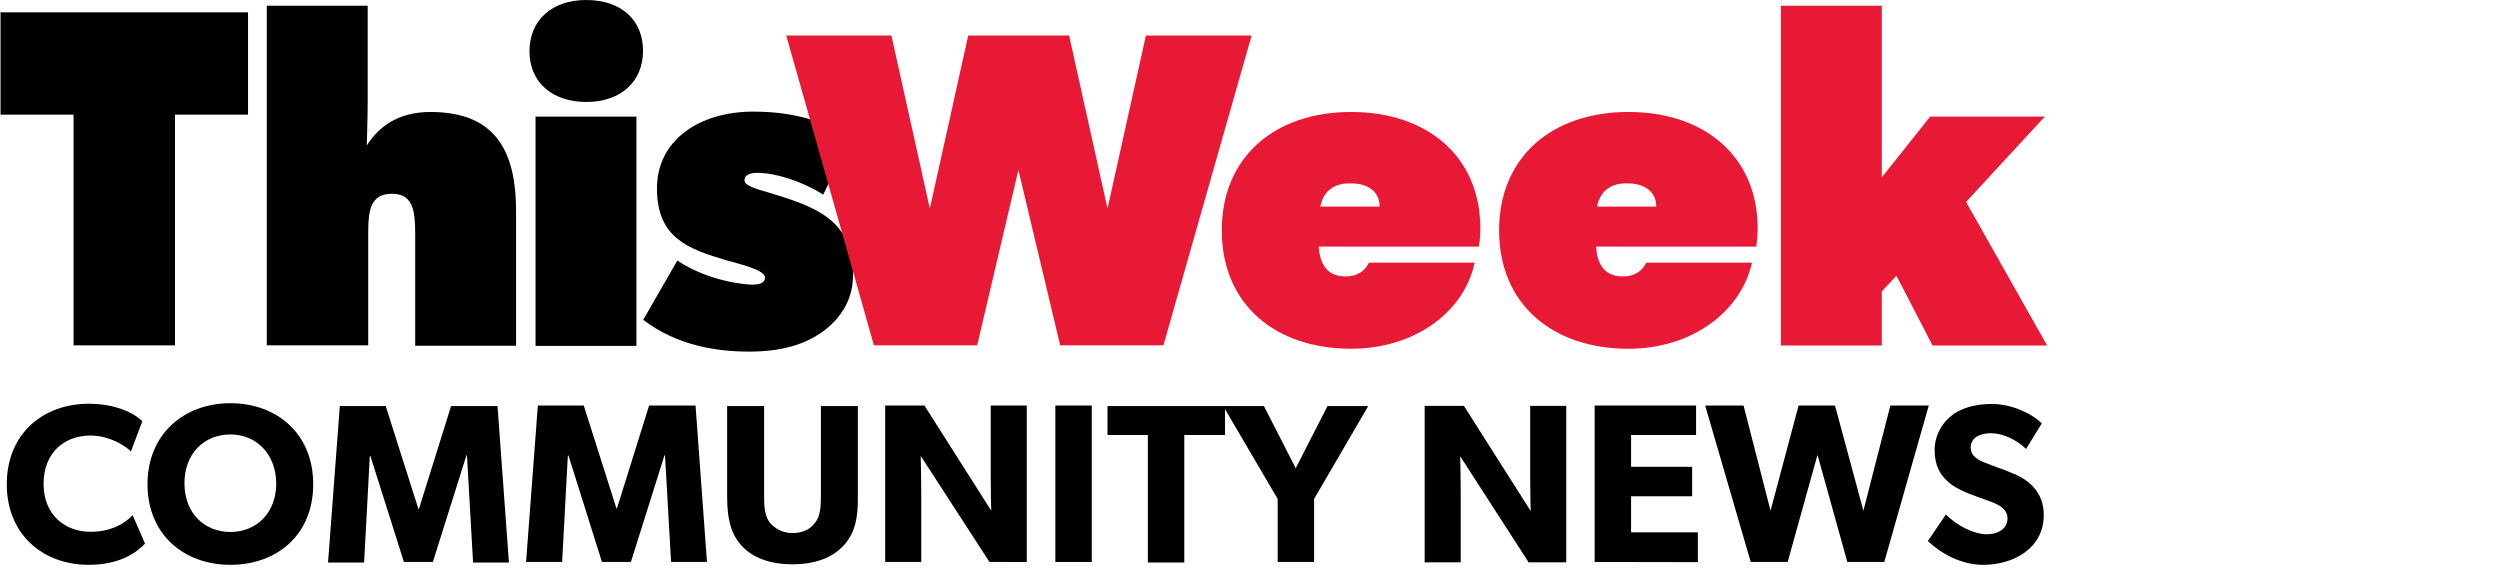
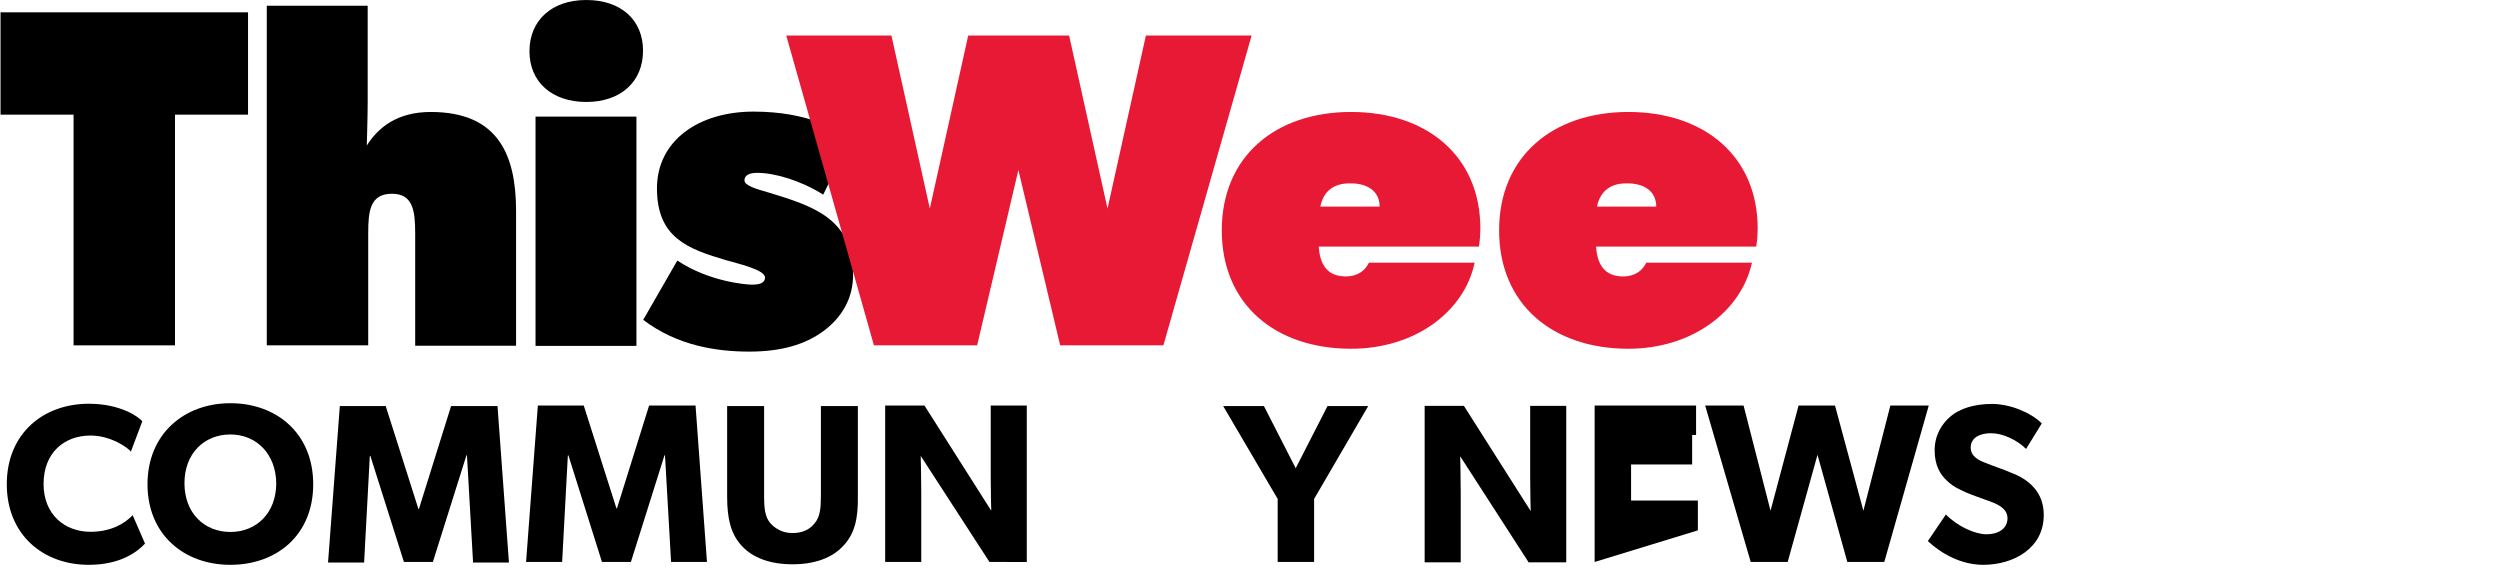
<svg xmlns="http://www.w3.org/2000/svg" version="1.1" id="Layer_1" x="0px" y="0px" viewBox="0 0 140 32" style="enable-background:new 0 0 140 32;" xml:space="preserve">
  <style type="text/css">
	.Drop_x0020_Shadow{fill:none;}
	.Round_x0020_Corners_x0020_2_x0020_pt{fill:#FFFFFF;stroke:#231F20;stroke-miterlimit:10;}
	.Live_x0020_Reflect_x0020_X{fill:none;}
	.Bevel_x0020_Soft{fill:url(#SVGID_1_);}
	.Dusk{fill:#FFFFFF;}
	.Foliage_GS{fill:#FFDD00;}
	.Pompadour_GS{fill-rule:evenodd;clip-rule:evenodd;fill:#44ADE2;}
	.st0{fill:#303030;}
	.st1{fill:#A1A1A1;}
	.st2{fill:#3E5593;}
	.st3{fill:#8E0000;}
	.st4{fill:#0071BB;}
	.st5{fill:#8BBBDD;}
	.st6{fill:#1060AC;}
	.st7{fill:#26530D;}
	.st8{fill:#20569F;}
	.st9{fill:#DC352B;}
	.st10{fill:#026292;}
	.st11{fill:#E4232E;}
	.st12{fill:#231F20;}
	.st13{fill:#B1C6B8;}
	.st14{fill:#003B71;}
	.st15{fill:#007DA4;}
	.st16{fill:#E3213E;}
	.st17{fill-rule:evenodd;clip-rule:evenodd;fill:#303030;}
	.st18{fill:#F28420;}
	.st19{fill:#1D5F80;}
	.st20{fill:#005681;}
	.st21{fill:#0A70A2;}
	.st22{fill:#FFFFFF;}
	.st23{fill:#194158;}
	.st24{fill:#DA2227;}
	.st25{fill:#E81935;}
</style>
  <linearGradient id="SVGID_1_" gradientUnits="userSpaceOnUse" x1="-1184" y1="-80" x2="-1183.293" y2="-79.293">
    <stop offset="0" style="stop-color:#DEDFE3" />
    <stop offset="0.178" style="stop-color:#DADBDF" />
    <stop offset="0.361" style="stop-color:#CECFD3" />
    <stop offset="0.546" style="stop-color:#B9BCBF" />
    <stop offset="0.732" style="stop-color:#9CA0A2" />
    <stop offset="0.918" style="stop-color:#787D7E" />
    <stop offset="1" style="stop-color:#656B6C" />
  </linearGradient>
  <g>
    <polygon points="9.8,6.42 9.8,19.34 4.12,19.34 4.12,6.42 0.03,6.42 0.03,0.69 13.89,0.69 13.89,6.42  " />
    <path d="M23.25,19.34v-6.29c0-1.25-0.13-2.2-1.3-2.2c-1.22,0-1.33,0.96-1.33,2.2v6.29h-5.68V0.32h5.65v5.44   c0,0.74-0.05,2.39-0.05,2.39c0.64-1.01,1.7-1.88,3.58-1.88c3.77,0,4.78,2.39,4.78,5.55v7.54H23.25z" />
    <path d="M32.83,5.71c-1.91,0-3.18-1.11-3.18-2.84S30.9,0,32.83,0c1.94,0,3.18,1.11,3.18,2.84S34.77,5.71,32.83,5.71z" />
    <rect x="29.99" y="6.53" width="5.65" height="12.84" />
    <path d="M46.1,18.55c-1.01,0.74-2.34,1.14-4.14,1.14c-1.8,0-4.03-0.32-5.94-1.78l1.91-3.32c1.75,1.17,3.82,1.35,4.17,1.35   s0.74-0.05,0.74-0.4c0-0.45-1.62-0.8-2.15-0.96c-2.18-0.64-3.9-1.27-3.9-4.03c0-2.68,2.34-4.3,5.41-4.3s4.72,1.03,5.44,1.49   l-1.54,3.16c-1.27-0.8-2.73-1.22-3.69-1.22c-0.5,0-0.72,0.16-0.72,0.42c0,0.29,0.64,0.48,1.38,0.69c2.41,0.74,4.7,1.43,4.7,4.54   C47.8,16.72,47.11,17.81,46.1,18.55z" />
    <g>
      <path d="M4.97,31.63c-2.57,0-4.59-1.7-4.59-4.51c0-2.84,2.04-4.51,4.59-4.51c1.8,0,2.79,0.74,3,0.98l-0.64,1.7    c-0.16-0.21-1.11-0.9-2.26-0.9c-1.49,0-2.63,0.98-2.63,2.71c0,1.72,1.19,2.68,2.63,2.68c1.09,0,1.88-0.42,2.36-0.93l0.69,1.59    C7.7,30.89,6.77,31.63,4.97,31.63z" />
      <path d="M12.9,31.63c-2.6,0-4.64-1.7-4.64-4.51s2.04-4.54,4.64-4.54s4.64,1.7,4.64,4.54S15.5,31.63,12.9,31.63z M12.9,24.33    c-1.46,0-2.57,1.06-2.57,2.73c0,1.67,1.11,2.73,2.57,2.73s2.57-1.06,2.57-2.73C15.45,25.42,14.36,24.33,12.9,24.33z" />
      <path d="M26.49,31.47l-0.34-5.97h-0.03l-1.88,5.97h-1.62l-1.88-5.94h-0.03l-0.32,5.97h-2.02l0.66-8.76h2.57l1.83,5.76h0.03    l1.8-5.76h2.6l0.64,8.76h-2.02V31.47z" />
      <path d="M37.58,31.47l-0.34-5.97h-0.03l-1.88,5.97h-1.62l-1.88-5.97H31.8l-0.32,5.97h-2.02l0.66-8.76h2.57l1.83,5.76h0.03    l1.8-5.76h2.6l0.64,8.76L37.58,31.47z" />
      <path d="M47.22,30.57c-0.61,0.66-1.57,1.03-2.84,1.03s-2.23-0.37-2.84-1.03c-0.61-0.66-0.82-1.51-0.82-2.76v-5.07h2.07v5.09    c0,0.61,0.05,1.11,0.34,1.46c0.29,0.32,0.69,0.56,1.25,0.56c0.58,0,0.98-0.21,1.25-0.56c0.29-0.34,0.34-0.85,0.34-1.46v-5.09h2.07    v5.09C48.06,29.06,47.85,29.91,47.22,30.57z" />
      <path d="M55.41,31.47l-3.85-5.94c0,0,0.03,1.06,0.03,1.99v3.95h-2.02v-8.76h2.2l3.74,5.89c0,0-0.03-0.98-0.03-1.91v-3.98h2.02    v8.76L55.41,31.47z" />
-       <path d="M59.1,31.47v-8.76h2.04v8.76H59.1z" />
-       <path d="M66.32,24.36v7.14h-2.04v-7.14h-2.26v-1.62h6.58v1.62H66.32z" />
      <path d="M73.59,27.94v3.53h-2.04v-3.53l-3.05-5.2h2.28l1.78,3.48l1.78-3.48h2.28L73.59,27.94z" />
      <path d="M85.59,31.47l-3.82-5.92c0,0,0.03,1.06,0.03,1.99v3.95h-2.02v-8.76h2.2l3.74,5.89c0,0-0.03-0.98-0.03-1.91v-3.98h2.02    v8.76h-2.12V31.47z" />
-       <path d="M89.3,31.47v-8.76h5.68v1.65h-3.64v1.78h3.42v1.65h-3.42v2.02h3.74v1.67L89.3,31.47z" />
+       <path d="M89.3,31.47v-8.76h5.68v1.65h-3.64h3.42v1.65h-3.42v2.02h3.74v1.67L89.3,31.47z" />
      <path d="M105.52,31.47h-2.07l-1.67-6l-1.67,6h-2.07l-2.55-8.76h2.15l1.51,5.89l1.57-5.89h2.04l1.59,5.89l1.51-5.89h2.15    L105.52,31.47z" />
      <path d="M111.06,31.63c-1.27,0-2.39-0.66-3.1-1.33l1.01-1.49c0.64,0.66,1.62,1.11,2.28,1.11c0.66,0,1.17-0.32,1.17-0.9    c0-0.58-0.64-0.82-1.03-0.96c-0.37-0.13-1.03-0.37-1.33-0.5c-0.21-0.11-0.66-0.27-1.03-0.64c-0.37-0.34-0.69-0.85-0.69-1.7    c0-0.85,0.4-1.49,0.9-1.91c0.5-0.42,1.3-0.69,2.31-0.69s2.18,0.48,2.79,1.09l-0.88,1.43c-0.5-0.5-1.3-0.88-1.96-0.88    c-0.66,0-1.14,0.27-1.14,0.8s0.5,0.74,0.88,0.88c0.37,0.16,1.03,0.37,1.3,0.5c1.11,0.4,1.91,1.14,1.91,2.39    C114.46,30.7,112.76,31.63,111.06,31.63z" />
    </g>
    <path class="st25" d="M65.15,19.34h-5.78l-2.34-9.82l-2.31,9.82h-5.78L44.03,1.99h5.89l2.15,9.69l2.15-9.69h5.65l2.15,9.69   l2.15-9.69h5.92L65.15,19.34z" />
    <path class="st25" d="M75.66,19.53c-4.25,0-7.24-2.49-7.24-6.63s3-6.63,7.24-6.63s7.24,2.47,7.24,6.53c0,0.32-0.03,0.69-0.08,1.01   h-8.97c0.08,1.3,0.74,1.67,1.51,1.67c0.72,0,1.11-0.37,1.3-0.77h5.92C82,17.46,79.24,19.53,75.66,19.53z M73.94,11.57h3.32   c0-0.9-0.74-1.3-1.59-1.3C74.73,10.24,74.12,10.67,73.94,11.57z" />
    <path class="st25" d="M91.19,19.53c-4.25,0-7.24-2.49-7.24-6.63s3-6.63,7.24-6.63s7.24,2.47,7.24,6.53c0,0.32-0.03,0.69-0.08,1.01   h-8.97c0.08,1.3,0.74,1.67,1.51,1.67c0.72,0,1.11-0.37,1.3-0.77h5.92C97.5,17.46,94.74,19.53,91.19,19.53z M89.43,11.57h3.32   c0-0.9-0.74-1.3-1.59-1.3C90.23,10.24,89.62,10.67,89.43,11.57z" />
-     <path class="st25" d="M108.22,19.34l-2.02-3.9l-0.82,0.88v3.03h-5.65V0.32h5.65v9.61l2.71-3.4h6.42l-4.41,4.78l4.54,8.04H108.22z" />
  </g>
</svg>